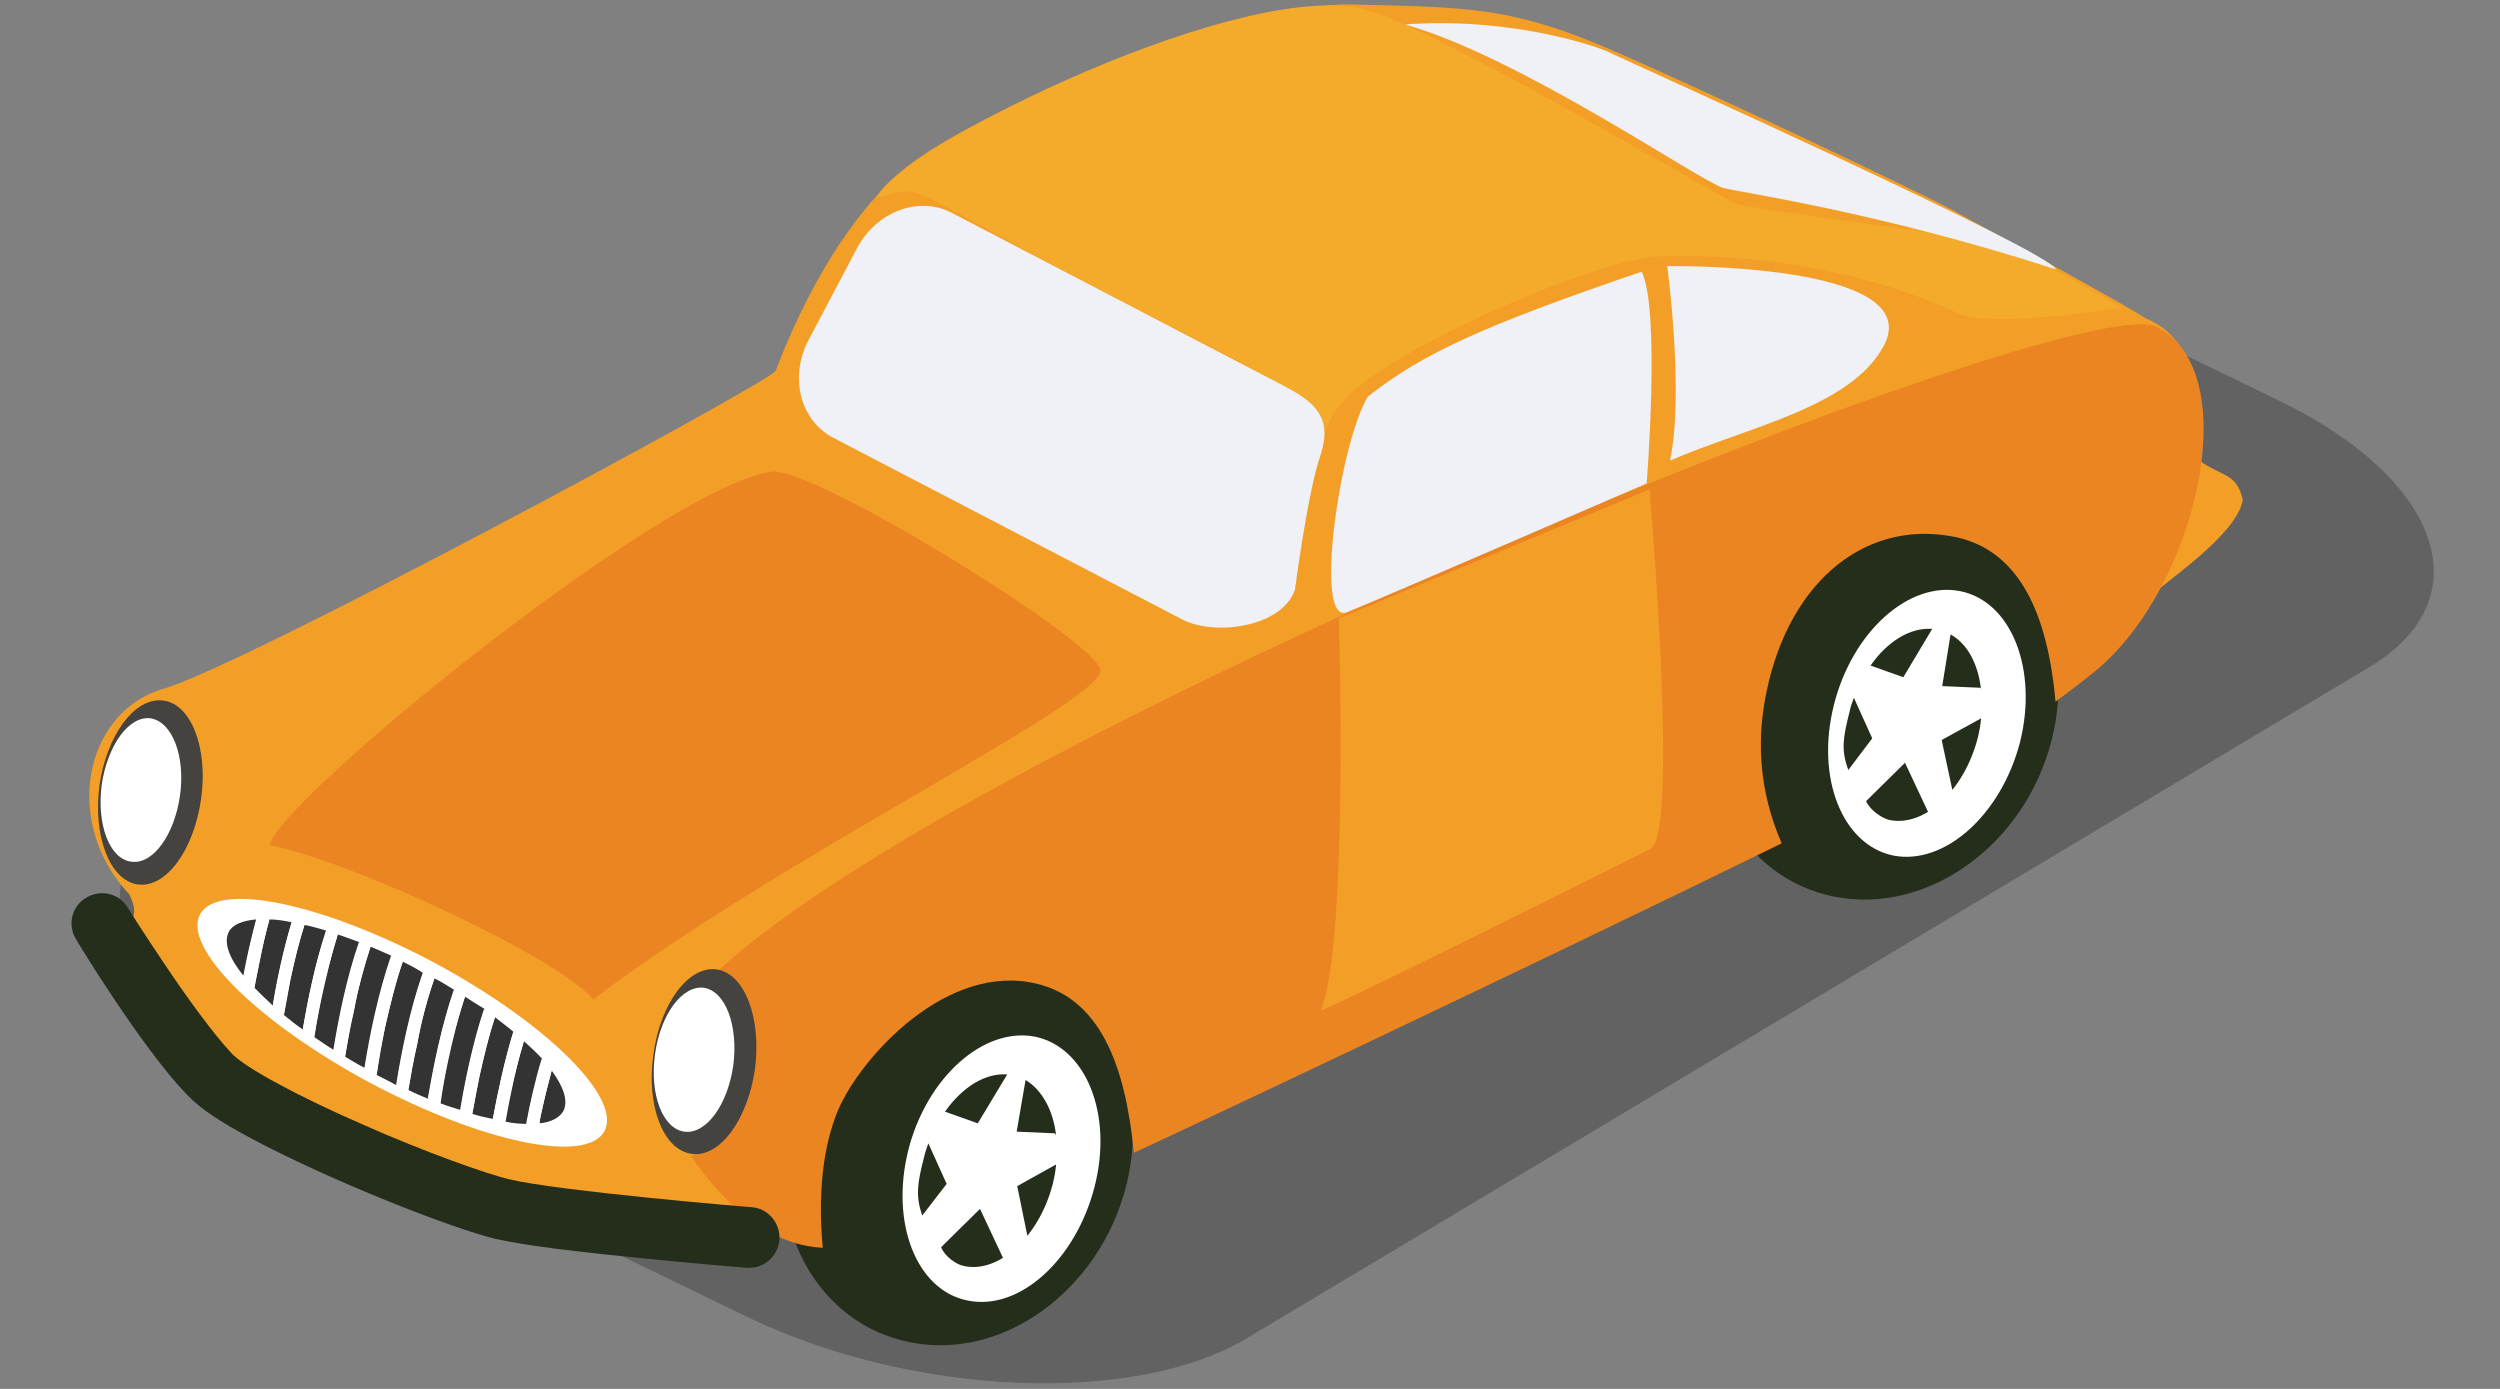
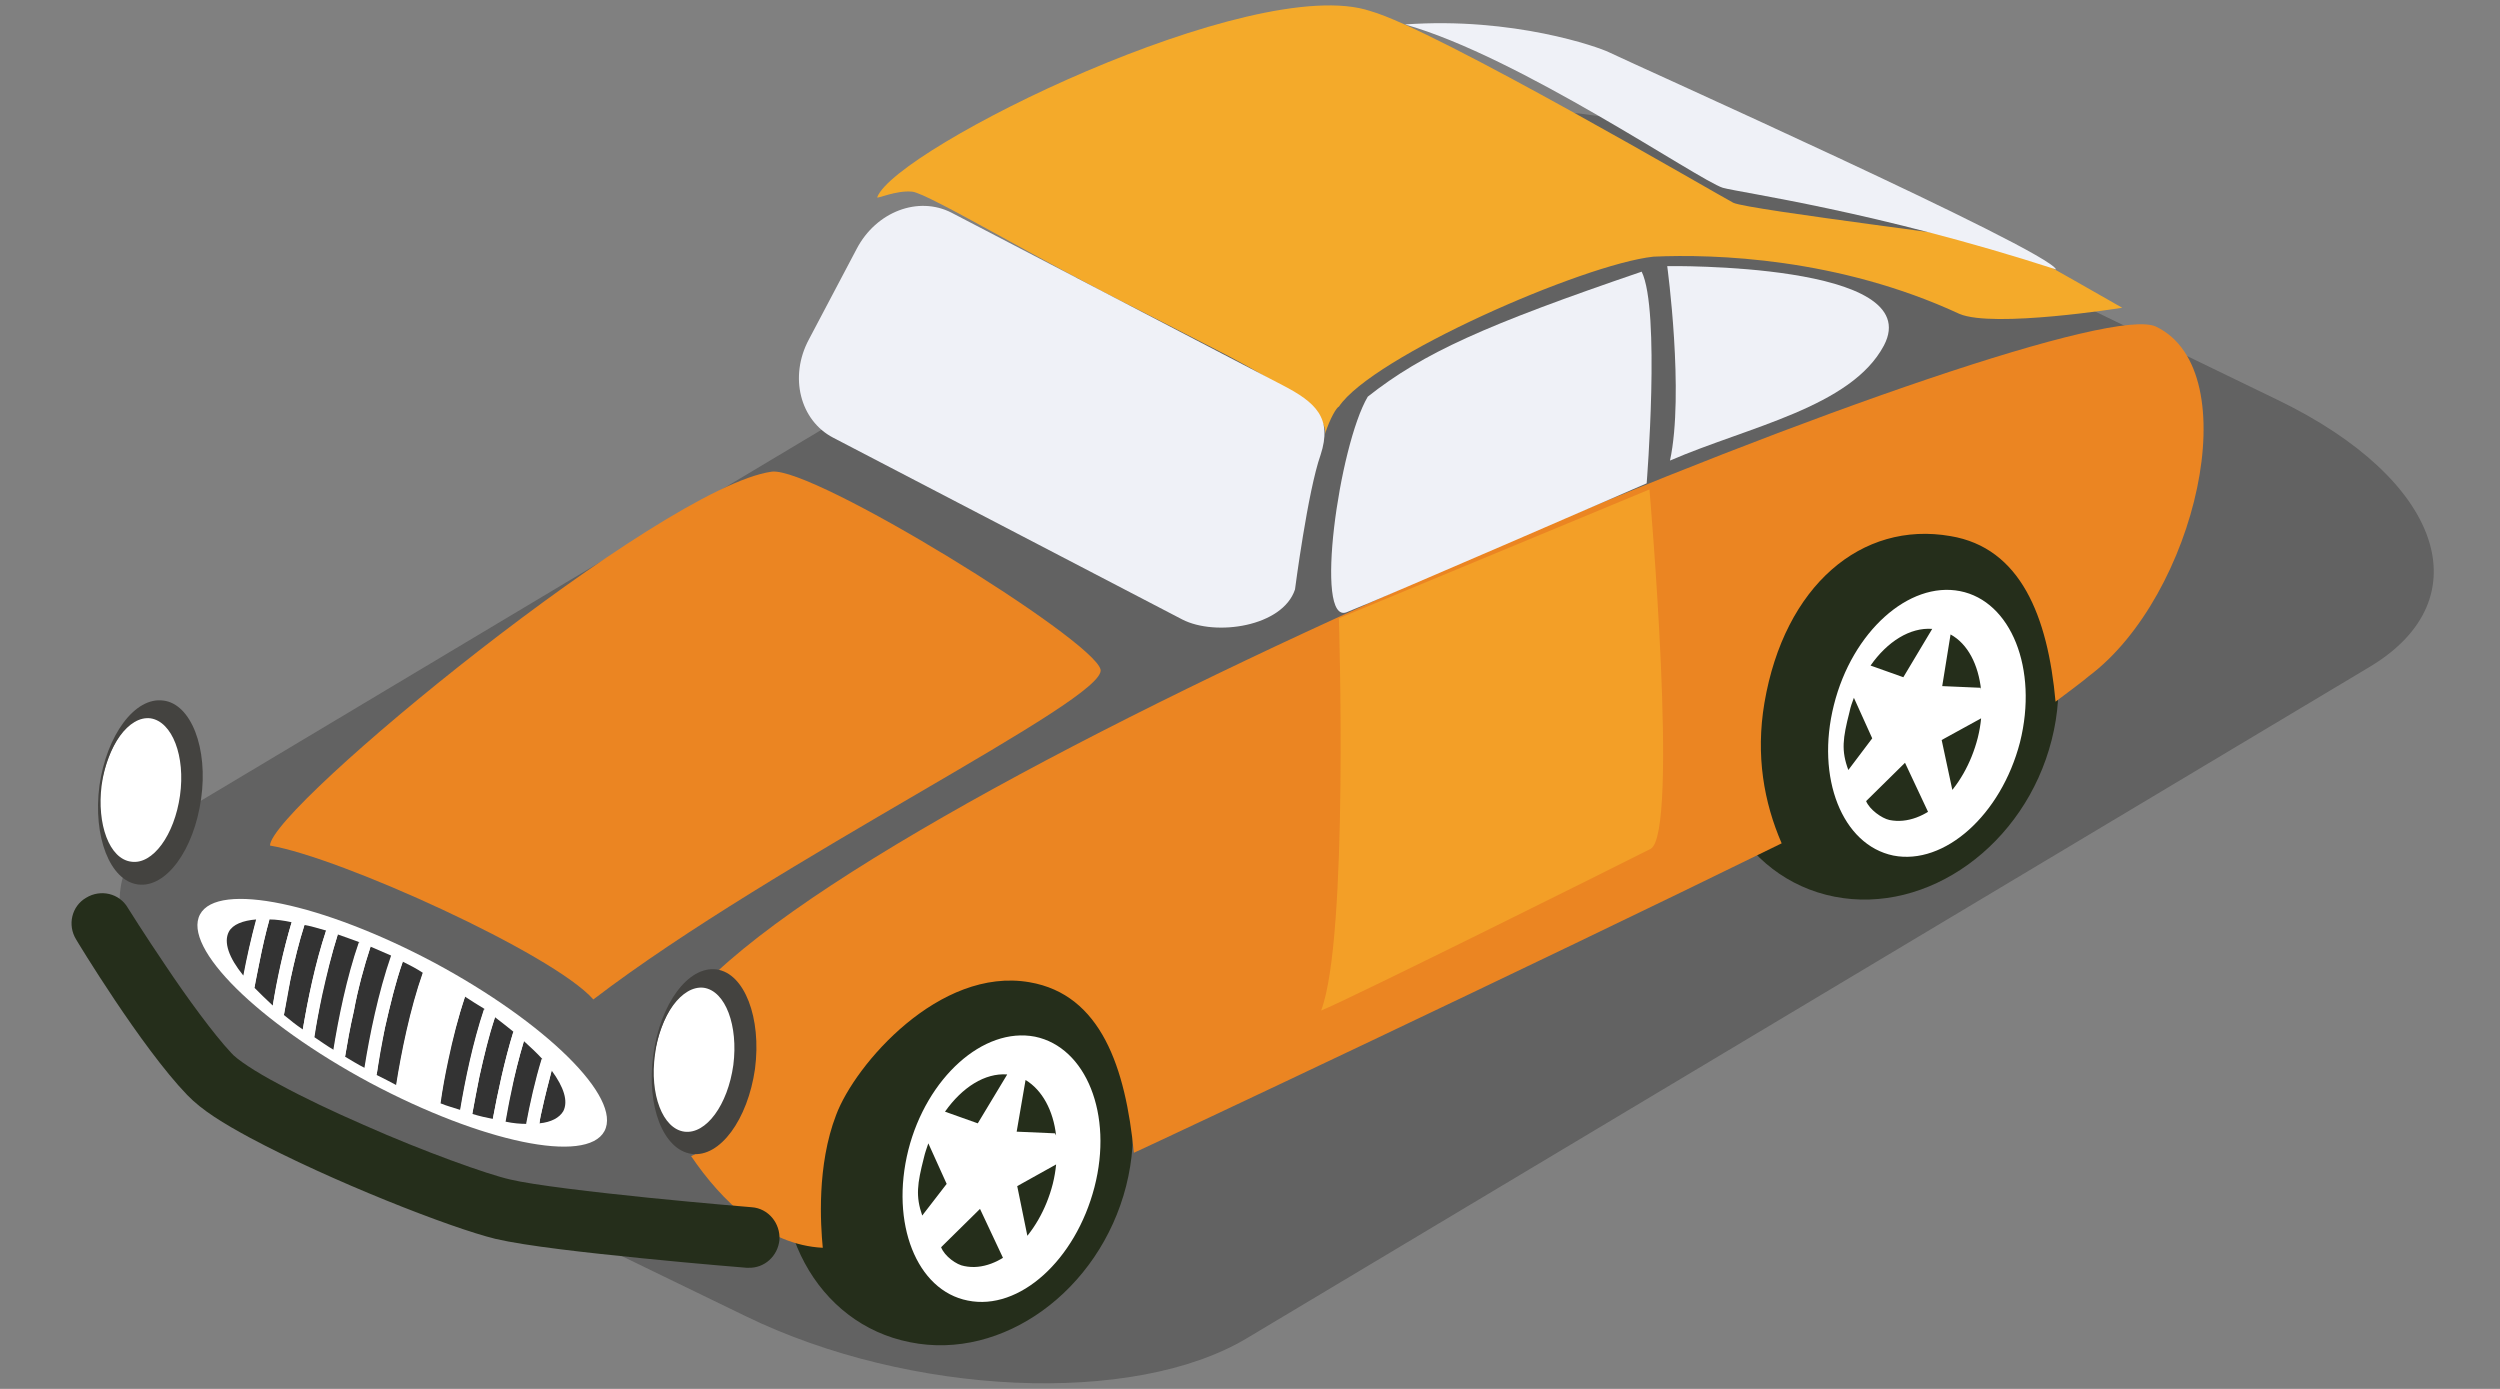
<svg xmlns="http://www.w3.org/2000/svg" version="1.1" id="Laag_1" x="0px" y="0px" viewBox="0 0 450 250" style="enable-background:new 0 0 450 250;" xml:space="preserve">
  <rect x="0" y="0" width="450" height="250" fill="#808080" stroke="none" />
  <style type="text/css">
	.st0{opacity:0.3;}
	.st1{fill:#1A1A1A;}
	.st2{fill:#252E1B;}
	.st3{fill:#FFFFFF;}
	.st4{fill:#F39F27;}
	.st5{fill:#EB8522;}
	.st6{fill:#F4AA2A;}
	.st7{fill:#EFF1F7;}
	.st8{fill:#333333;}
	.st9{fill:#31322E;}
	.st10{fill:#9A9B9D;}
	.st11{fill:#8D8483;}
	.st12{fill:#444340;}
</style>
  <g>
    <g class="st0">
      <path class="st1" d="M233.3,26.3c20.3-12.2,67.1-7.4,96.6,6.9L410,72c29.6,14.3,36.9,35.8,16.6,48L224.4,240.9    c-20.4,12.2-60.6,10.4-90.2-4l-80-38.8c-29.5-14.4-43.4-38.8-23-51L233.3,26.3z" />
    </g>
    <g>
      <g>
        <path class="st2" d="M202.7,213.5c-4.8,18.8-22.2,31.5-38.9,28.1c-16.8-3.3-26.5-21.3-21.7-40.2c4.8-18.9,22.3-31.5,39-28.2     C197.8,176.6,207.5,194.6,202.7,213.5z" />
        <path class="st3" d="M186.3,186.6c-9.3-1.8-19.5,7.4-22.8,20.4c-3.3,13.2,1.5,25.3,10.7,27.1c9.3,1.9,19.4-7.3,22.8-20.4     C200.4,200.6,195.5,188.5,186.3,186.6z M190.1,204.4l-0.2-0.4l-6.9-0.3l1.6-9.3C187.6,196.2,189.6,199.9,190.1,204.4z      M181.3,193.4l-5.3,8.8l-5.9-2.1C173.2,195.7,177.3,193.1,181.3,193.4z M167.1,205.8l3.3,7.3l-4.4,5.7c-1.2-3.5-0.9-5.7,0.3-10.4     C166.5,207.5,166.8,206.7,167.1,205.8z M173.6,227.9c-1.4-0.2-3.6-1.8-4.2-3.4l7-6.9l4.6,9.8l4.2-3.6l-2.1-10.3l7-3.9     c-0.1,1.1-0.3,2.3-0.6,3.5C187.1,222.5,179.9,229.2,173.6,227.9z" />
      </g>
      <g>
        <path class="st2" d="M369.3,133.2c-4.8,18.9-22.3,31.5-39.1,28.2c-16.8-3.3-26.5-21.3-21.7-40.2c4.8-18.9,22.2-31.5,39-28.2     C364.3,96.3,374.1,114.4,369.3,133.2z" />
        <path class="st3" d="M352.8,106.4c-9.2-1.8-19.4,7.3-22.7,20.5c-3.3,13.1,1.5,25.2,10.7,27.1c9.2,1.8,19.4-7.3,22.8-20.4     C366.9,120.4,362,108.2,352.8,106.4z M356.6,124.2l-0.1-0.4l-6.9-0.3l1.5-9.3C354.2,115.9,356.1,119.6,356.6,124.2z M347.8,113.2     l-5.2,8.7l-5.9-2.1C339.7,115.5,343.8,112.9,347.8,113.2z M333.7,125.6l3.3,7.3l-4.3,5.7c-1.3-3.5-1-5.7,0.2-10.4     C333.1,127.2,333.4,126.4,333.7,125.6z M340.1,147.6c-1.4-0.3-3.6-1.9-4.2-3.4l7-6.9l4.6,9.8l4.2-3.6l-2.2-10.3l7.1-3.9     c-0.1,1.1-0.3,2.3-0.6,3.5C353.6,142.2,346.5,148.9,340.1,147.6z" />
      </g>
-       <path class="st4" d="M23.3,161c-12.1-12.8-8.2-32.5,5.7-36.9c13.2-3.4,107.2-54,110.6-57.3c7.5-19.6,16.2-30.1,22.1-35.5    c13-11.6,61.8-30.9,81.6-30.5c20.1,0.5,28.2,0.4,44.9,7.4c16.7,7.1,57.4,26.4,63.6,29.8c6.1,3.4,31.9,17.5,34.4,19.3    c13.7,5.7,6.5,23.7,10.4,26.1c3.8,2.4,6,2,7.1,6.5c-0.9,6.4-14.6,15.2-16.6,17.5c-2,2.3-34.2-27.1-51.7-21.6    c-17.6,5.5-27.8,53-27.8,53l-114.2,16l-48.1,35.7c0,0-2.9,27.8-6.2,33c-104.4,1.4-122.4-52.1-122.4-55.7    C16.7,164.1,27.2,169.4,23.3,161z" />
      <path class="st5" d="M388.1,58.8c-14.8-7.1-218.8,75.2-261.3,118.3c3.1,2.8,5.2,8.3,5.2,14.7c0,7.9-3.3,14.6-7.6,16.3    c5.5,8.1,13.6,16,23.7,16.5c-0.4-4.2-1.1-14.8,2.4-23.9c3.4-9.1,18.6-26.7,34.8-23.9c12.9,2.2,17.3,15.4,18.8,30.7    c5.5-2.5,70.1-32.9,116.6-55.7c-3.2-7.4-4.7-15.8-3.1-25.3c3.6-21.1,17.5-32.8,33.5-30c12.6,2.1,17.5,14.4,18.9,29.8    c0.8-0.6,5.5-4.1,6-4.6C395.2,107.3,404.7,66.8,388.1,58.8z" />
      <path class="st5" d="M138.9,84.9c-19.9,2.8-90.3,60.5-90.3,67.3c12.6,2.1,51,19.5,58.2,27.7c33.1-25.3,92.6-54,91.3-59.4    C196.7,115,146.3,83.9,138.9,84.9z" />
      <path class="st3" d="M108.8,203.6c-3.2,6-22.1,2-42.2-8.7c-20.1-10.8-33.8-24.3-30.6-30.3c3.2-6,22.1-2,42.2,8.7    C98.3,184.1,112,197.6,108.8,203.6z" />
      <g>
        <path class="st2" d="M134.4,228.2c0,0-8.8-0.7-18.7-1.7l0,0c-10-1-20.9-2.2-26.5-3.5l0,0c-8.2-2-29.8-10.5-44.2-18.2l0,0     c-4.8-2.6-8.6-4.9-11.3-7.7l0,0c-8.3-8.6-19.9-27.8-20-28l0,0l0,0c-1.6-2.6-0.8-6,1.8-7.5l0,0c2.6-1.6,6-0.8,7.5,1.8l0,0     c0,0,3,4.8,6.8,10.4l0,0c3.8,5.7,8.7,12.4,11.8,15.7l0,0c0.9,1.1,4.3,3.4,8.7,5.7l0,0c4.4,2.4,9.7,4.9,15.2,7.3l0,0     c10.8,4.8,22.3,8.9,26.3,9.8l0,0c4.1,1,15.2,2.3,25,3.3l0,0c9.9,1,18.5,1.7,18.5,1.7l0,0c3,0.2,5.2,2.9,5,5.9l0,0     c-0.3,2.9-2.7,5.1-5.6,5l0,0C134.7,228.2,134.6,228.2,134.4,228.2L134.4,228.2z" />
      </g>
      <path class="st6" d="M361.8,44c4.3,2.3,20.2,11.4,20.2,11.4s-23.2,3.7-29.3,1.1c-21.8-10.1-44.1-10.8-55.1-10.3    c-12.7,1.4-50.6,18-56.6,27c-0.4,0.1-1.6,2.1-2.5,4.9c0.8-4.2-11.5-11.1-21.6-16.2c-5.6-2.9-10.4-5.3-12.1-6.2    c-17.1-8.5-37.7-20.9-40.6-21.2c-2.9-0.3-6.5,1.4-6.3,1c3.3-8.8,67.7-40.6,88.8-33.5c11.7,3.3,62.6,33.1,65.3,34.5    C314.7,37.8,360.7,43.3,361.8,44z" />
      <path class="st7" d="M296.4,87c0,0-48.1,20.9-54,23.2c-5.9,2.3-1.4-30,3.8-38.8c10-7.9,21.2-12.9,49.3-22.5    C298.9,55.8,296.4,87,296.4,87z" />
      <path class="st7" d="M339.1,62.2c-5.9,11.1-24.4,14.6-38.5,20.7c2.6-12.1-0.5-35-0.5-35S347,47.2,339.1,62.2z" />
      <path class="st4" d="M297.1,152.8c-5.3,2.7-54.3,27.1-59.3,29.1c5-13,3.2-70.6,3.2-70.6l55.9-23.2    C296.9,88.1,302.3,150.1,297.1,152.8z" />
      <path class="st7" d="M310.1,33.8c-4.4-1.4-36.6-23.6-57.2-29.4c19.5-1.4,34.9,4.1,36.7,5c4.3,2.1,78.9,35.5,80.5,39.1    C337.7,38,313.3,34.7,310.1,33.8z" />
      <path class="st8" d="M48.5,165.5c-0.7,2.5-1.3,5.2-1.8,7.7c-0.3,1.6-0.6,3.1-0.9,4.6c1,1,2.1,2.1,3.3,3.2c0.8-4.5,1.9-10,3.4-15    C51.1,165.7,49.7,165.5,48.5,165.5z" />
      <path class="st8" d="M54.8,166.5c-1,3.1-1.8,6.5-2.5,9.7c-0.5,2.3-0.9,4.5-1.2,6.5c1.1,0.9,2.2,1.8,3.4,2.6    c0.9-5.3,2.2-11.9,4.2-17.8C57.3,167.1,56,166.7,54.8,166.5z" />
-       <path class="st8" d="M78.2,176.1c-1.3,3.7-2.4,7.9-3.1,11.8c-0.7,3-1.2,5.9-1.6,8.3c1.2,0.6,2.4,1.1,3.6,1.6    c0.9-5.7,2.4-13.2,4.7-19.6C80.5,177.4,79.4,176.7,78.2,176.1z" />
      <path class="st8" d="M83.7,179.4c-1.2,3.6-2.2,7.6-3,11.4c-0.6,2.8-1.1,5.5-1.4,7.8c1.2,0.5,2.4,0.8,3.6,1.2    c0.9-5.4,2.3-12.2,4.3-18.2C86,180.9,84.8,180.1,83.7,179.4z" />
      <path class="st8" d="M60.8,168.2c-1.1,3.5-2,7.3-2.8,10.9c-0.6,2.8-1.1,5.4-1.4,7.6c1.2,0.8,2.3,1.6,3.5,2.3    c0.9-5.5,2.4-13,4.6-19.4C63.3,169.1,62,168.6,60.8,168.2z" />
      <path class="st8" d="M72.5,173.1c-1.3,3.7-2.3,7.9-3.2,11.9c-0.7,3-1.2,6-1.5,8.5c1.2,0.6,2.4,1.2,3.5,1.8    c0.9-5.7,2.5-13.7,4.8-20.2C74.9,174.3,73.7,173.7,72.5,173.1z" />
      <path class="st8" d="M66.7,170.4c-1.2,3.6-2.3,7.7-3,11.5c-0.7,3-1.2,5.9-1.6,8.3c1.2,0.7,2.3,1.4,3.5,2    c0.9-5.7,2.5-13.6,4.8-20.2C69.2,171.5,67.9,170.9,66.7,170.4z" />
      <path class="st8" d="M97.6,199.6c-0.2,0.9-0.4,1.7-0.5,2.6c2.1-0.2,3.6-1,4.3-2.2c0.9-1.8,0.1-4.3-2.1-7.3    C98.7,195,98.1,197.3,97.6,199.6z" />
      <path class="st8" d="M89.1,183.1c-1.1,3.4-2,7.1-2.8,10.6c-0.5,2.4-0.9,4.7-1.3,6.8c1.3,0.4,2.6,0.7,3.7,0.9    c0.9-4.8,2.1-10.5,3.7-15.7C91.4,184.9,90.3,184,89.1,183.1z" />
      <path class="st8" d="M94.3,187.4c-0.9,3-1.7,6.2-2.3,9.3c-0.4,1.8-0.7,3.6-1,5.2c1.4,0.3,2.7,0.4,3.8,0.4    c0.7-3.7,1.6-7.8,2.8-11.7C96.6,189.5,95.5,188.5,94.3,187.4z" />
      <path class="st8" d="M41.2,167.7c-1,1.9,0,4.7,2.6,7.9c0.6-3.2,1.4-6.7,2.3-10.1C43.7,165.7,41.9,166.4,41.2,167.7z" />
      <g>
        <path class="st3" d="M48.5,165.5c-0.8,0-1.6,0-2.3,0c-1,3.4-1.7,6.9-2.3,10.1c0.6,0.7,1.2,1.5,1.9,2.2c0.2-1.5,0.6-3,0.9-4.6     C47.2,170.6,47.8,168,48.5,165.5z" />
        <path class="st3" d="M54.8,166.5c-0.8-0.2-1.6-0.3-2.3-0.5c-1.5,5-2.7,10.4-3.4,15c0.6,0.5,1.3,1.1,2,1.7c0.4-2,0.8-4.2,1.2-6.5     C53,172.9,53.8,169.6,54.8,166.5z" />
        <path class="st3" d="M60.8,168.2c-0.7-0.2-1.4-0.5-2.1-0.7c-1.9,5.9-3.3,12.5-4.2,17.8c0.7,0.5,1.3,1,2,1.4     c0.4-2.3,0.9-4.9,1.4-7.6C58.7,175.5,59.7,171.7,60.8,168.2z" />
        <path class="st3" d="M66.7,170.4c-0.7-0.3-1.4-0.6-2.1-0.8c-2.2,6.3-3.7,13.8-4.6,19.4c0.7,0.5,1.4,0.9,2.1,1.3     c0.4-2.4,0.9-5.3,1.6-8.3C64.4,178.1,65.5,174.1,66.7,170.4z" />
        <path class="st3" d="M72.5,173.1c-0.7-0.3-1.4-0.7-2-1c-2.3,6.6-3.9,14.5-4.8,20.2c0.3,0.2,0.6,0.3,0.9,0.5     c0.4,0.2,0.8,0.4,1.2,0.6c0.4-2.5,0.9-5.4,1.5-8.5C70.2,181,71.2,176.8,72.5,173.1z" />
        <path class="st3" d="M78.2,176.1c-0.7-0.4-1.3-0.7-2-1.1l0,0c-2.3,6.6-3.9,14.5-4.8,20.2c0.7,0.4,1.4,0.7,2.1,1     c0.4-2.4,0.9-5.3,1.6-8.3C75.8,183.9,76.9,179.8,78.2,176.1z" />
        <path class="st3" d="M83.7,179.4c-0.7-0.4-1.3-0.9-2-1.3c-2.2,6.4-3.7,13.9-4.7,19.6c0.7,0.3,1.4,0.6,2.2,0.9     c0.4-2.4,0.8-5,1.4-7.8C81.4,187,82.5,183,83.7,179.4z" />
        <path class="st3" d="M89.1,183.1c-0.6-0.4-1.2-0.9-2-1.4c-2,6-3.4,12.8-4.3,18.2c0.8,0.2,1.5,0.5,2.2,0.7     c0.4-2.1,0.8-4.4,1.3-6.8C87.1,190.2,87.9,186.5,89.1,183.1z" />
        <path class="st3" d="M94.3,187.4c-0.6-0.5-1.2-1.1-1.9-1.6c-1.6,5.2-2.8,10.9-3.7,15.7c0.8,0.2,1.5,0.3,2.2,0.4     c0.3-1.7,0.6-3.4,1-5.2C92.6,193.6,93.4,190.4,94.3,187.4z" />
        <path class="st3" d="M99.3,192.7c-0.5-0.7-1.1-1.4-1.8-2.1c-1.2,3.9-2.1,8-2.8,11.7c0.8,0,1.6,0,2.4-0.1c0.1-0.9,0.3-1.8,0.5-2.6     C98.1,197.3,98.7,195,99.3,192.7z" />
      </g>
      <path class="st9" d="M220,2L220,2L220,2z" />
      <path class="st9" d="M225.2,1.3C225.2,1.3,225.1,1.3,225.2,1.3C225.1,1.3,225.2,1.3,225.2,1.3z" />
      <g>
        <path class="st7" d="M233.1,106.1c-2.2,6.7-14.3,8.5-20.3,5.4L150,78.8c-6-3.1-8-11-4.4-17.7l8.6-16.3c3.5-6.7,11.1-9.6,17.1-6.5     l59.5,31c6,3.1,9.1,5.9,6.9,12.6C235.4,88.4,233.1,106.1,233.1,106.1L233.1,106.1z" />
        <path class="st3" d="M198.2,52.3L198.2,52.3L198.2,52.3L198.2,52.3z" />
        <path class="st10" d="M198.2,52.3L198.2,52.3L198.2,52.3L198.2,52.3z" />
        <polygon class="st11" points="198.2,52.3 198.2,52.3 198.2,52.3 198.2,52.3 201.1,53.8 200.5,53.5 198.2,52.3    " />
      </g>
      <g>
        <g>
          <path class="st3" d="M126.5,177.4c-3.8-0.8-7.8,5.9-8.8,13c-0.9,7.2,1.4,13.4,5.3,13.9c2.8,0.4,6-2.1,7.7-6.2      C130.5,198.2,137.8,179.9,126.5,177.4z" />
        </g>
        <g>
          <path class="st12" d="M129,174.5c-5.1-0.7-10.2,6.2-11.4,15.4c-1.3,9.2,1.8,17.1,6.9,17.8c5.1,0.7,10.1-6.2,11.4-15.3      C137.1,183.2,134,175.2,129,174.5z M132,191.7c-1,7.2-4.9,12.5-8.8,12c-3.9-0.5-6.3-6.7-5.3-13.9c0.9-7.1,4.9-12.5,8.8-12      C130.6,178.4,132.9,184.6,132,191.7z" />
        </g>
      </g>
      <g>
        <g>
          <path class="st3" d="M26.9,129c-3.8-0.8-7.8,5.9-8.8,13c-1,7.1,1.4,13.3,5.3,13.8c2.8,0.4,6-2.1,7.7-6.2      C30.9,149.7,38.2,131.4,26.9,129z" />
        </g>
        <g>
          <path class="st12" d="M29.4,126.1c-5.1-0.7-10.2,6.2-11.5,15.3c-1.2,9.2,1.9,17.1,6.9,17.8c5.1,0.7,10.1-6.2,11.4-15.4      C37.5,134.7,34.4,126.7,29.4,126.1z M32.4,143.2c-1,7.1-4.9,12.5-8.8,11.9c-3.9-0.5-6.2-6.7-5.3-13.8c1-7.1,4.9-12.5,8.8-12      C31,129.9,33.4,136.1,32.4,143.2z" />
        </g>
      </g>
    </g>
  </g>
</svg>